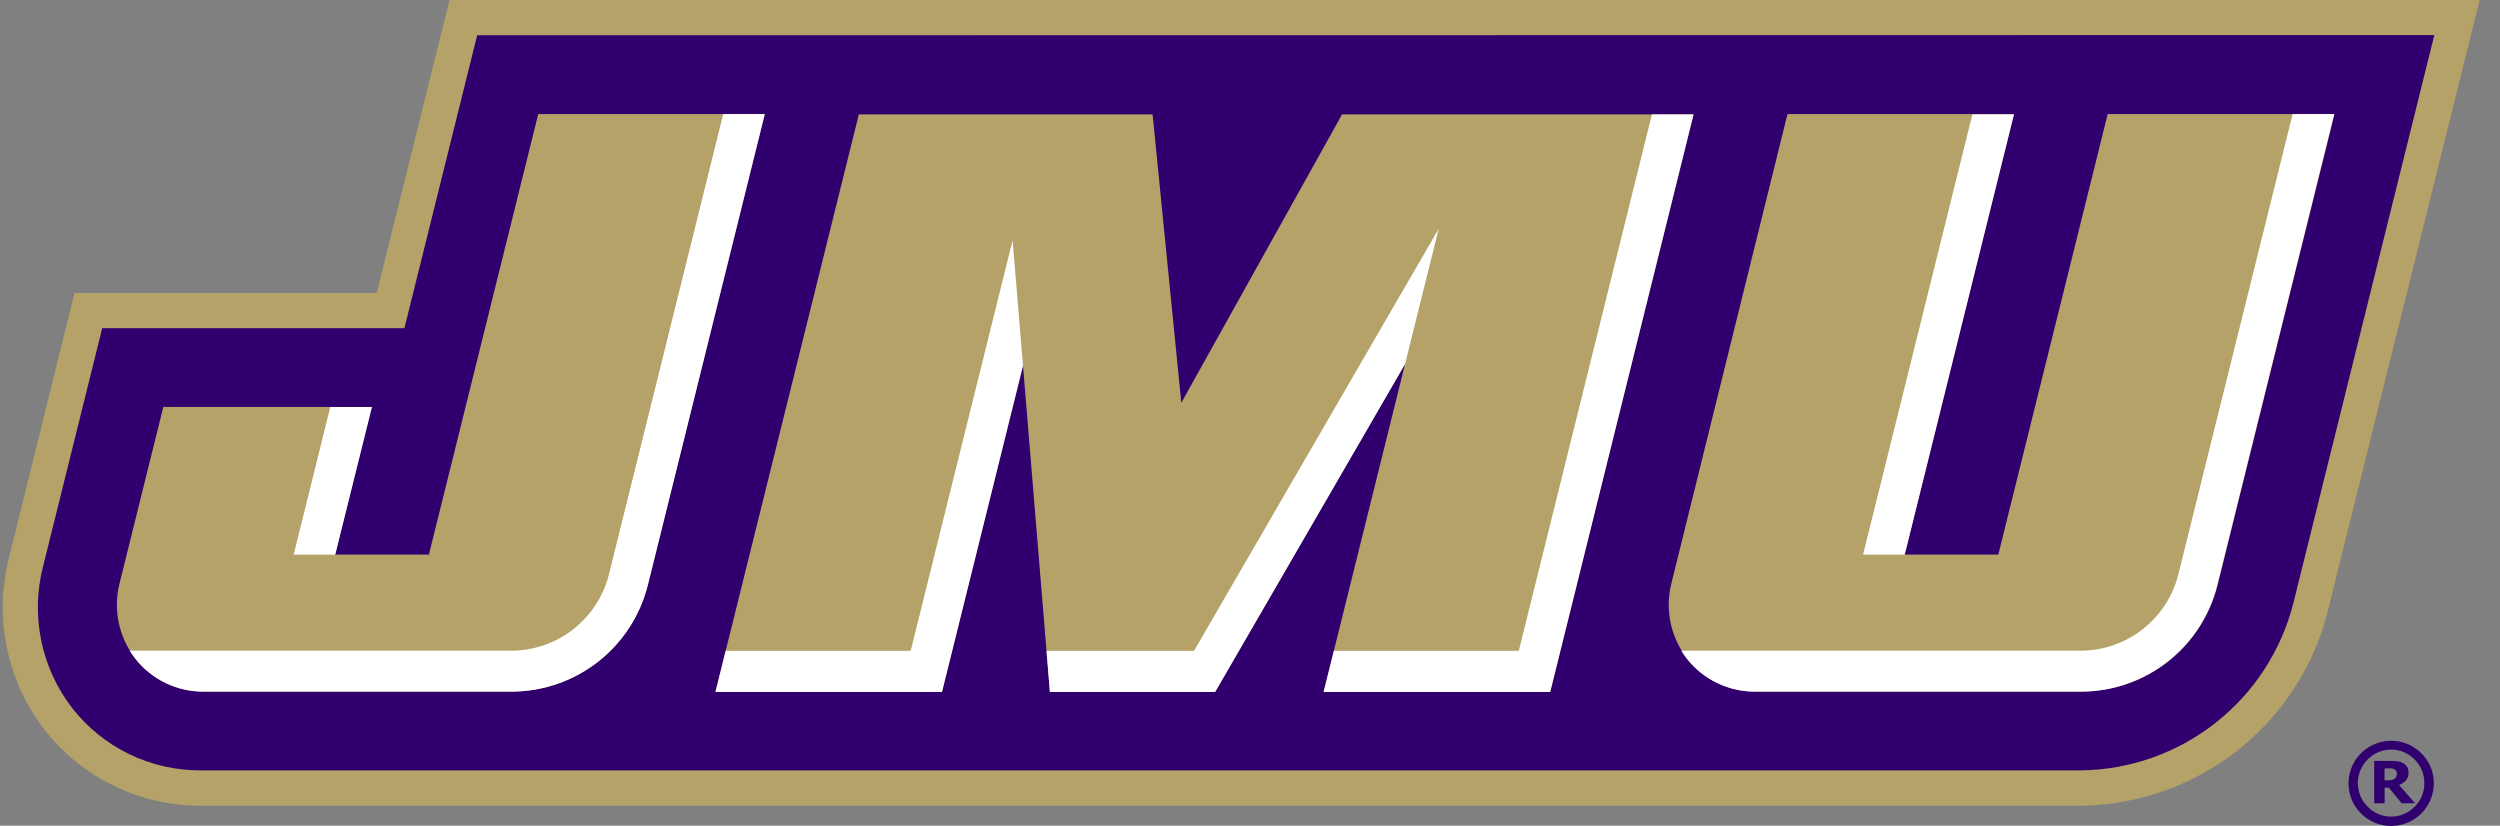
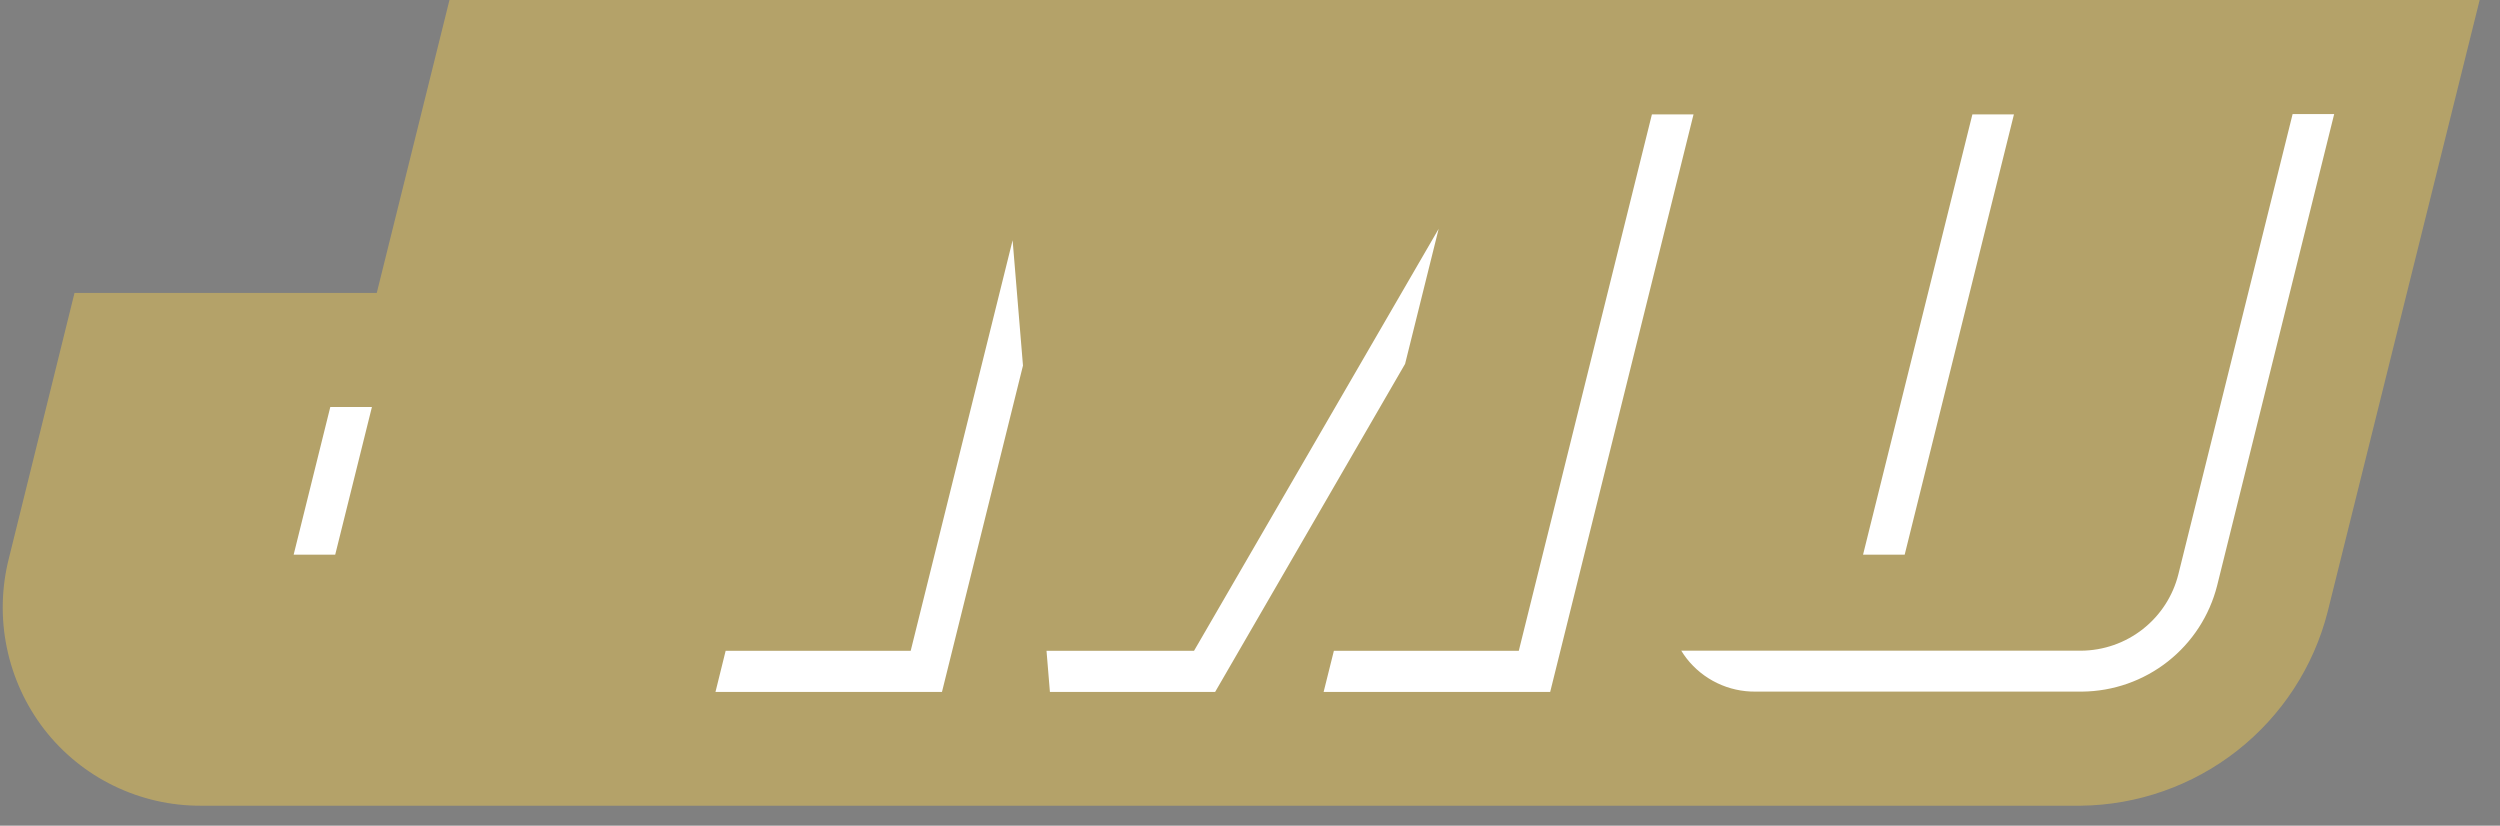
<svg xmlns="http://www.w3.org/2000/svg" width="109" height="36" viewBox="0 0 109 36" fill="none">
  <rect x="0" y="0" width="109" height="36" fill="#808080" stroke="none" />
  <g clip-path="url(#clip0)">
    <path d="M19.597 0L16.427 12.771H3.249L0.391 24.328C0.063 25.61 0.031 26.949 0.299 28.244C0.566 29.54 1.125 30.758 1.933 31.805C2.741 32.846 3.778 33.687 4.964 34.263C6.15 34.84 7.453 35.136 8.772 35.129H90.719C93.196 35.101 95.595 34.257 97.542 32.728C99.489 31.198 100.876 29.07 101.486 26.672L108.113 0H19.597Z" fill="#B4A269" />
-     <path d="M20.804 1.539L17.632 14.31H4.456L1.877 24.701C1.605 25.757 1.578 26.86 1.797 27.927C2.015 28.994 2.475 29.998 3.14 30.861C3.806 31.718 4.66 32.409 5.637 32.882C6.614 33.355 7.686 33.597 8.772 33.589H90.719C92.853 33.565 94.918 32.837 96.594 31.519C98.271 30.201 99.464 28.367 99.989 26.302L106.136 1.528L20.804 1.539Z" fill="#31006F" />
    <path d="M23.467 4.974L18.7 24.181H14.61L16.21 17.742H7.121L5.217 25.417C5.072 25.98 5.057 26.568 5.174 27.137C5.291 27.706 5.536 28.241 5.892 28.701C6.246 29.158 6.701 29.526 7.222 29.778C7.742 30.03 8.313 30.159 8.892 30.154H22.355C23.709 30.141 25.022 29.68 26.087 28.843C27.151 28.006 27.908 26.84 28.24 25.528L33.344 4.974H23.467Z" fill="#B4A269" />
    <path d="M58.514 4.988L51.505 17.562L50.253 4.988H37.445L31.195 30.168H41.07L44.602 15.939L45.776 30.168H52.98L61.262 15.866L57.711 30.168H67.588L73.838 4.988H58.514Z" fill="#B4A269" />
    <path d="M91.895 4.974L87.126 24.181H83.044L87.808 4.974H77.934L72.877 25.417C72.732 25.98 72.718 26.568 72.835 27.137C72.952 27.706 73.197 28.241 73.551 28.701C73.906 29.158 74.361 29.526 74.881 29.778C75.401 30.03 75.973 30.159 76.551 30.154H90.797C92.152 30.141 93.465 29.68 94.529 28.843C95.594 28.006 96.351 26.84 96.682 25.528L101.784 4.974H91.895Z" fill="#B4A269" />
-     <path d="M8.892 30.154H22.355C23.709 30.141 25.022 29.68 26.087 28.843C27.151 28.006 27.908 26.84 28.24 25.528L33.344 4.974H31.532L26.553 25.03C26.319 25.977 25.775 26.82 25.007 27.425C24.24 28.03 23.293 28.362 22.316 28.37H5.658C5.73 28.488 5.808 28.601 5.892 28.71C6.247 29.165 6.703 29.532 7.223 29.782C7.743 30.033 8.314 30.16 8.892 30.154Z" fill="white" />
    <path d="M72.023 4.988L66.219 28.376H58.157L57.71 30.168H67.588L73.838 4.988H72.023Z" fill="white" />
    <path d="M76.537 30.154H90.783C92.138 30.141 93.451 29.68 94.515 28.843C95.58 28.006 96.337 26.84 96.668 25.528L101.77 4.974H99.958L94.979 25.03C94.744 25.977 94.201 26.82 93.433 27.425C92.666 28.03 91.719 28.362 90.741 28.37H73.303C73.375 28.488 73.453 28.601 73.537 28.71C73.892 29.165 74.348 29.532 74.868 29.782C75.388 30.033 75.96 30.16 76.537 30.154Z" fill="white" />
    <path d="M39.706 28.376H31.638L31.195 30.168H41.07L44.602 15.939L44.15 10.475L39.706 28.376Z" fill="white" />
    <path d="M52.059 28.376H45.628L45.776 30.168H52.98L61.262 15.866L62.726 9.976L52.059 28.376Z" fill="white" />
    <path d="M87.808 4.988H85.996L81.229 24.184H83.044L87.808 4.988Z" fill="white" />
    <path d="M12.803 24.184H14.615L16.216 17.745H14.401L12.803 24.184Z" fill="white" />
-     <path d="M106.114 34.143C106.117 34.573 105.97 34.989 105.7 35.323C105.429 35.657 105.051 35.887 104.63 35.974C104.209 36.06 103.771 35.999 103.39 35.799C103.01 35.6 102.71 35.275 102.542 34.88C102.374 34.484 102.349 34.043 102.47 33.631C102.592 33.219 102.852 32.862 103.207 32.621C103.563 32.379 103.991 32.268 104.419 32.306C104.847 32.344 105.249 32.529 105.556 32.83C105.734 32.999 105.875 33.203 105.971 33.429C106.067 33.655 106.115 33.898 106.114 34.143ZM105.701 34.143C105.704 33.952 105.667 33.762 105.594 33.585C105.522 33.408 105.414 33.248 105.277 33.113C105.144 32.977 104.985 32.868 104.809 32.794C104.633 32.72 104.444 32.682 104.253 32.682C104.062 32.682 103.873 32.72 103.697 32.794C103.521 32.868 103.362 32.977 103.228 33.113C102.955 33.387 102.802 33.757 102.802 34.143C102.802 34.529 102.955 34.9 103.228 35.173C103.362 35.31 103.521 35.418 103.697 35.493C103.873 35.567 104.062 35.605 104.253 35.605C104.444 35.605 104.633 35.567 104.809 35.493C104.985 35.418 105.144 35.31 105.277 35.173C105.414 35.039 105.522 34.879 105.595 34.702C105.667 34.525 105.704 34.335 105.701 34.143ZM105.297 35.023H104.714L104.157 34.346H103.97V35.023H103.515V33.175H104.218C104.323 33.173 104.429 33.179 104.533 33.191C104.615 33.201 104.695 33.227 104.767 33.267C104.843 33.307 104.907 33.367 104.954 33.439C104.996 33.516 105.016 33.602 105.013 33.69C105.017 33.811 104.976 33.93 104.898 34.024C104.817 34.115 104.715 34.184 104.6 34.227L105.297 35.023ZM104.502 33.723C104.503 33.686 104.494 33.65 104.477 33.617C104.458 33.583 104.429 33.556 104.394 33.539C104.355 33.519 104.314 33.507 104.271 33.503C104.218 33.5 104.165 33.5 104.112 33.503H103.967V34.024H104.079C104.144 34.025 104.209 34.019 104.274 34.007C104.322 34 104.367 33.981 104.405 33.951C104.438 33.93 104.463 33.899 104.477 33.862C104.497 33.818 104.505 33.771 104.502 33.723Z" fill="#31006F" />
  </g>
  <defs>
    <clipPath id="clip0">
      <rect width="108" height="36" fill="white" transform="translate(0.113)" />
    </clipPath>
  </defs>
</svg>